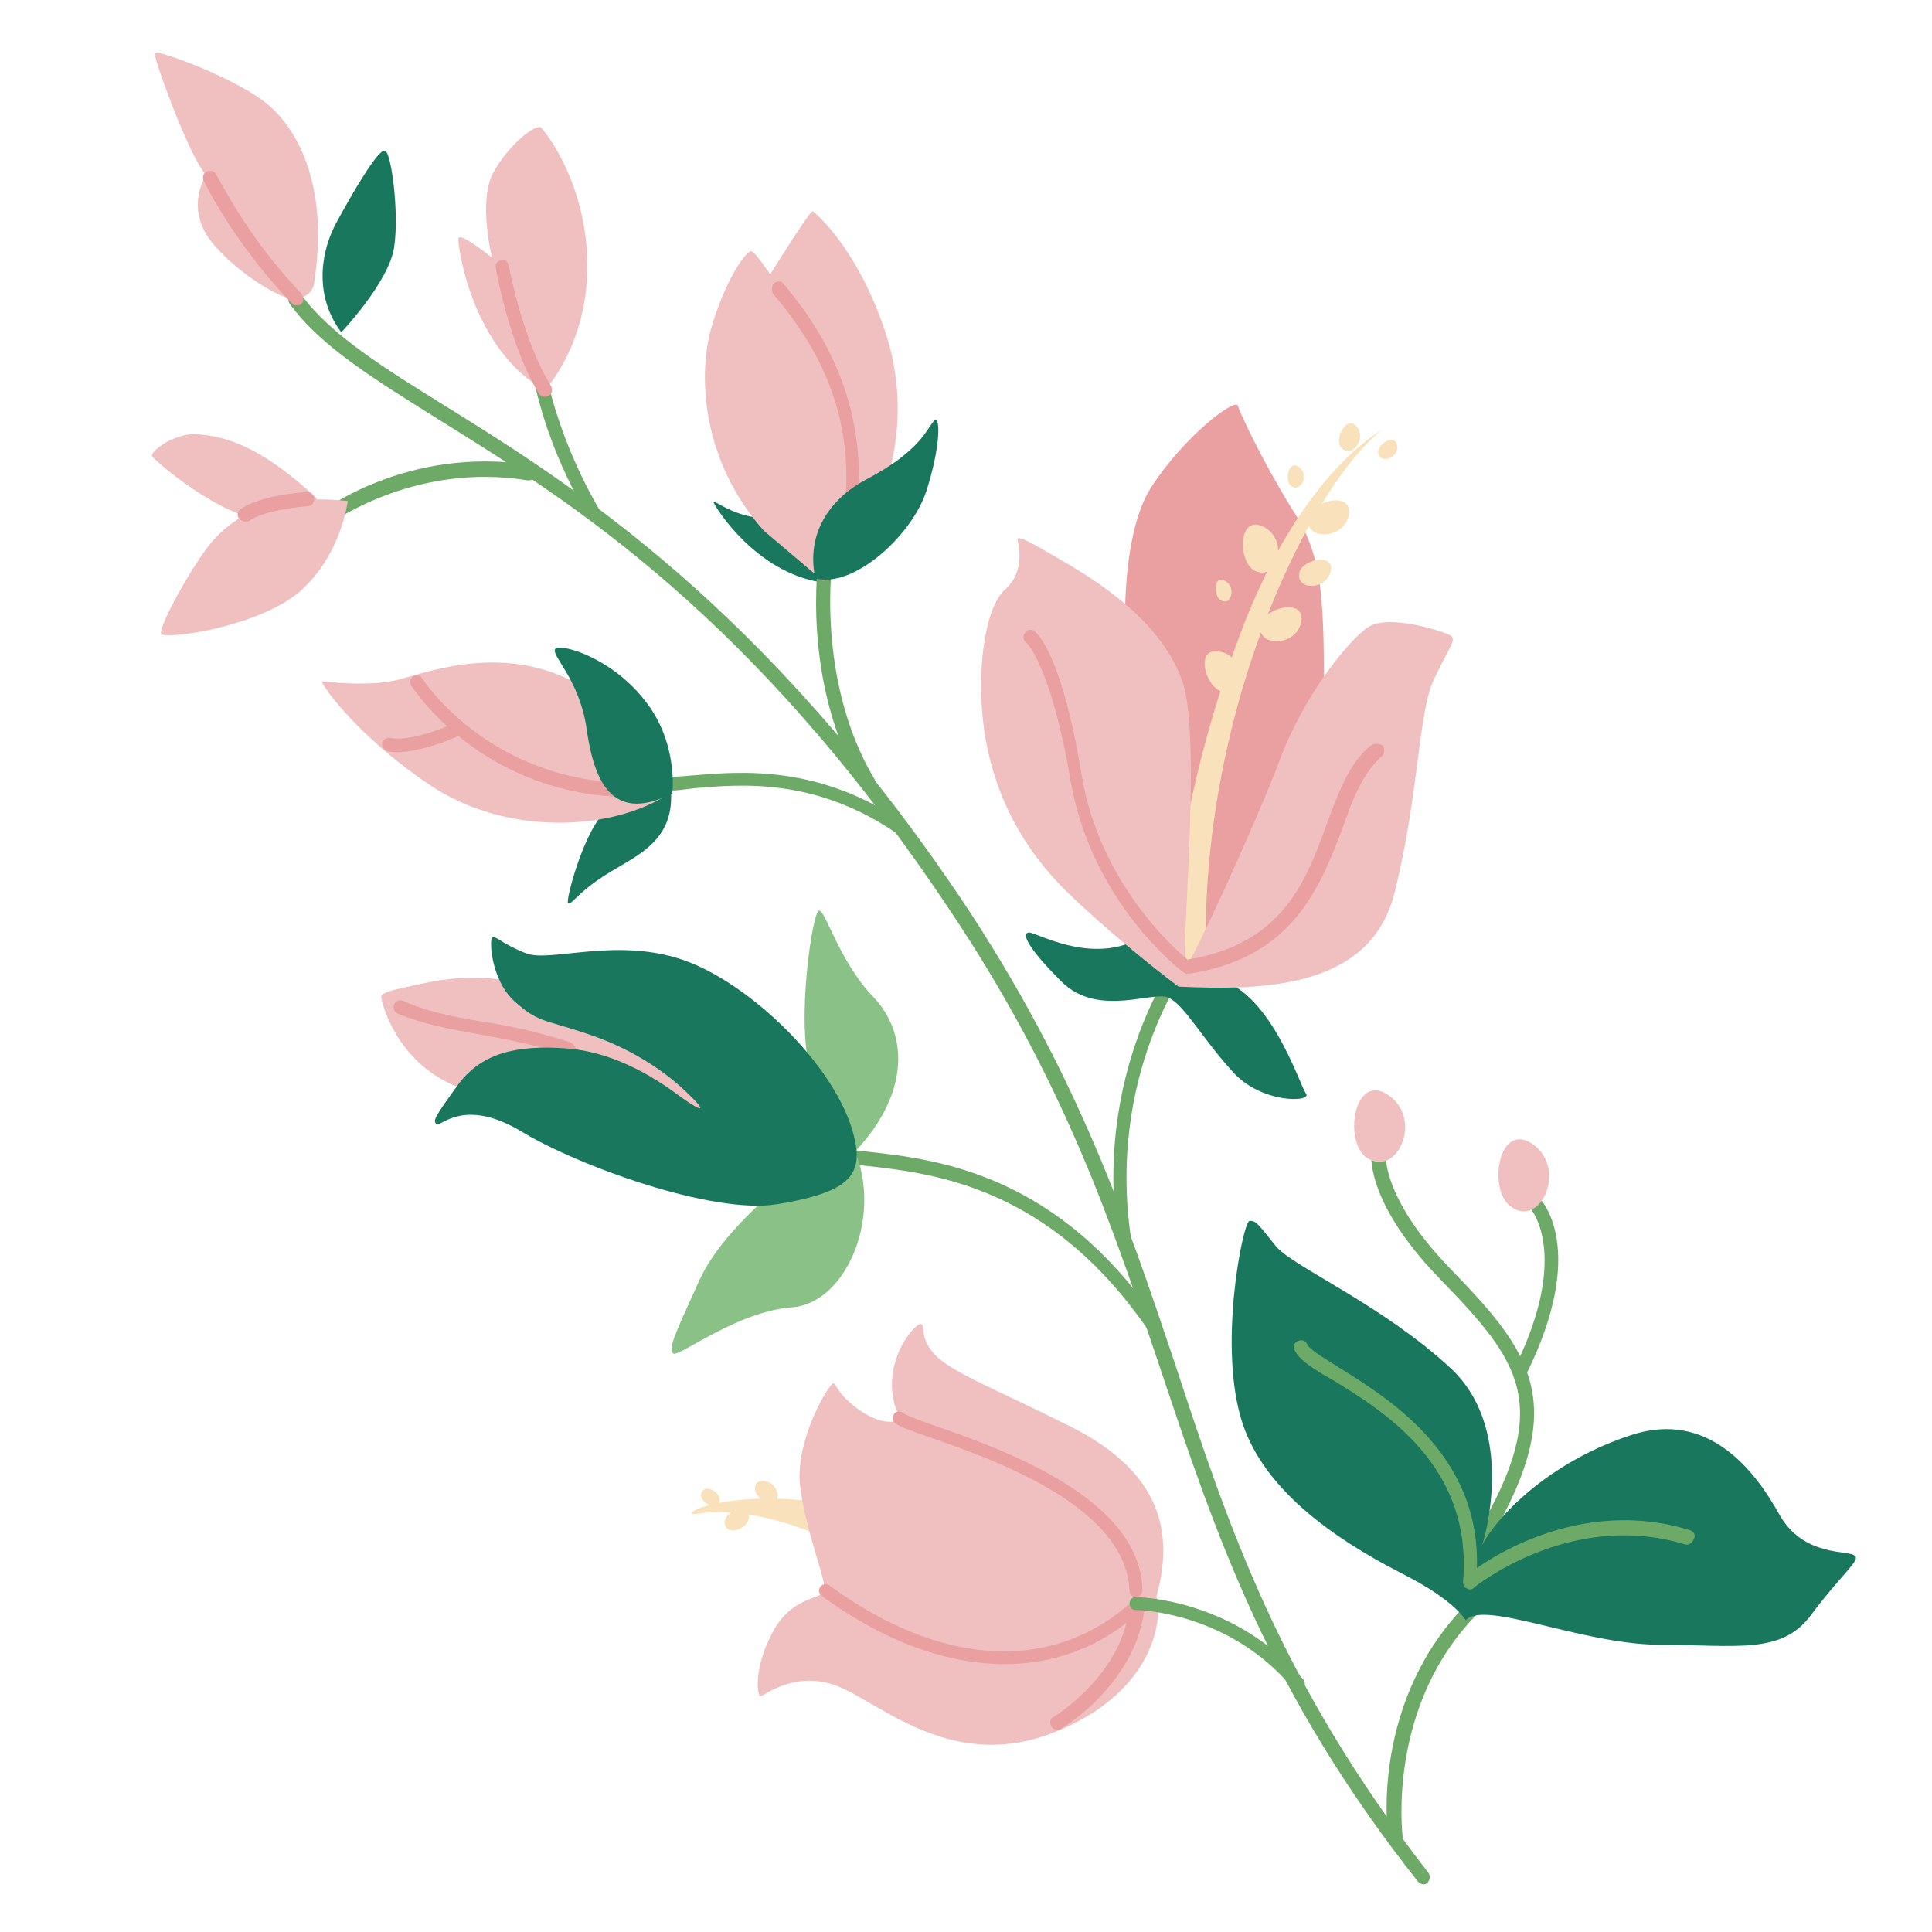
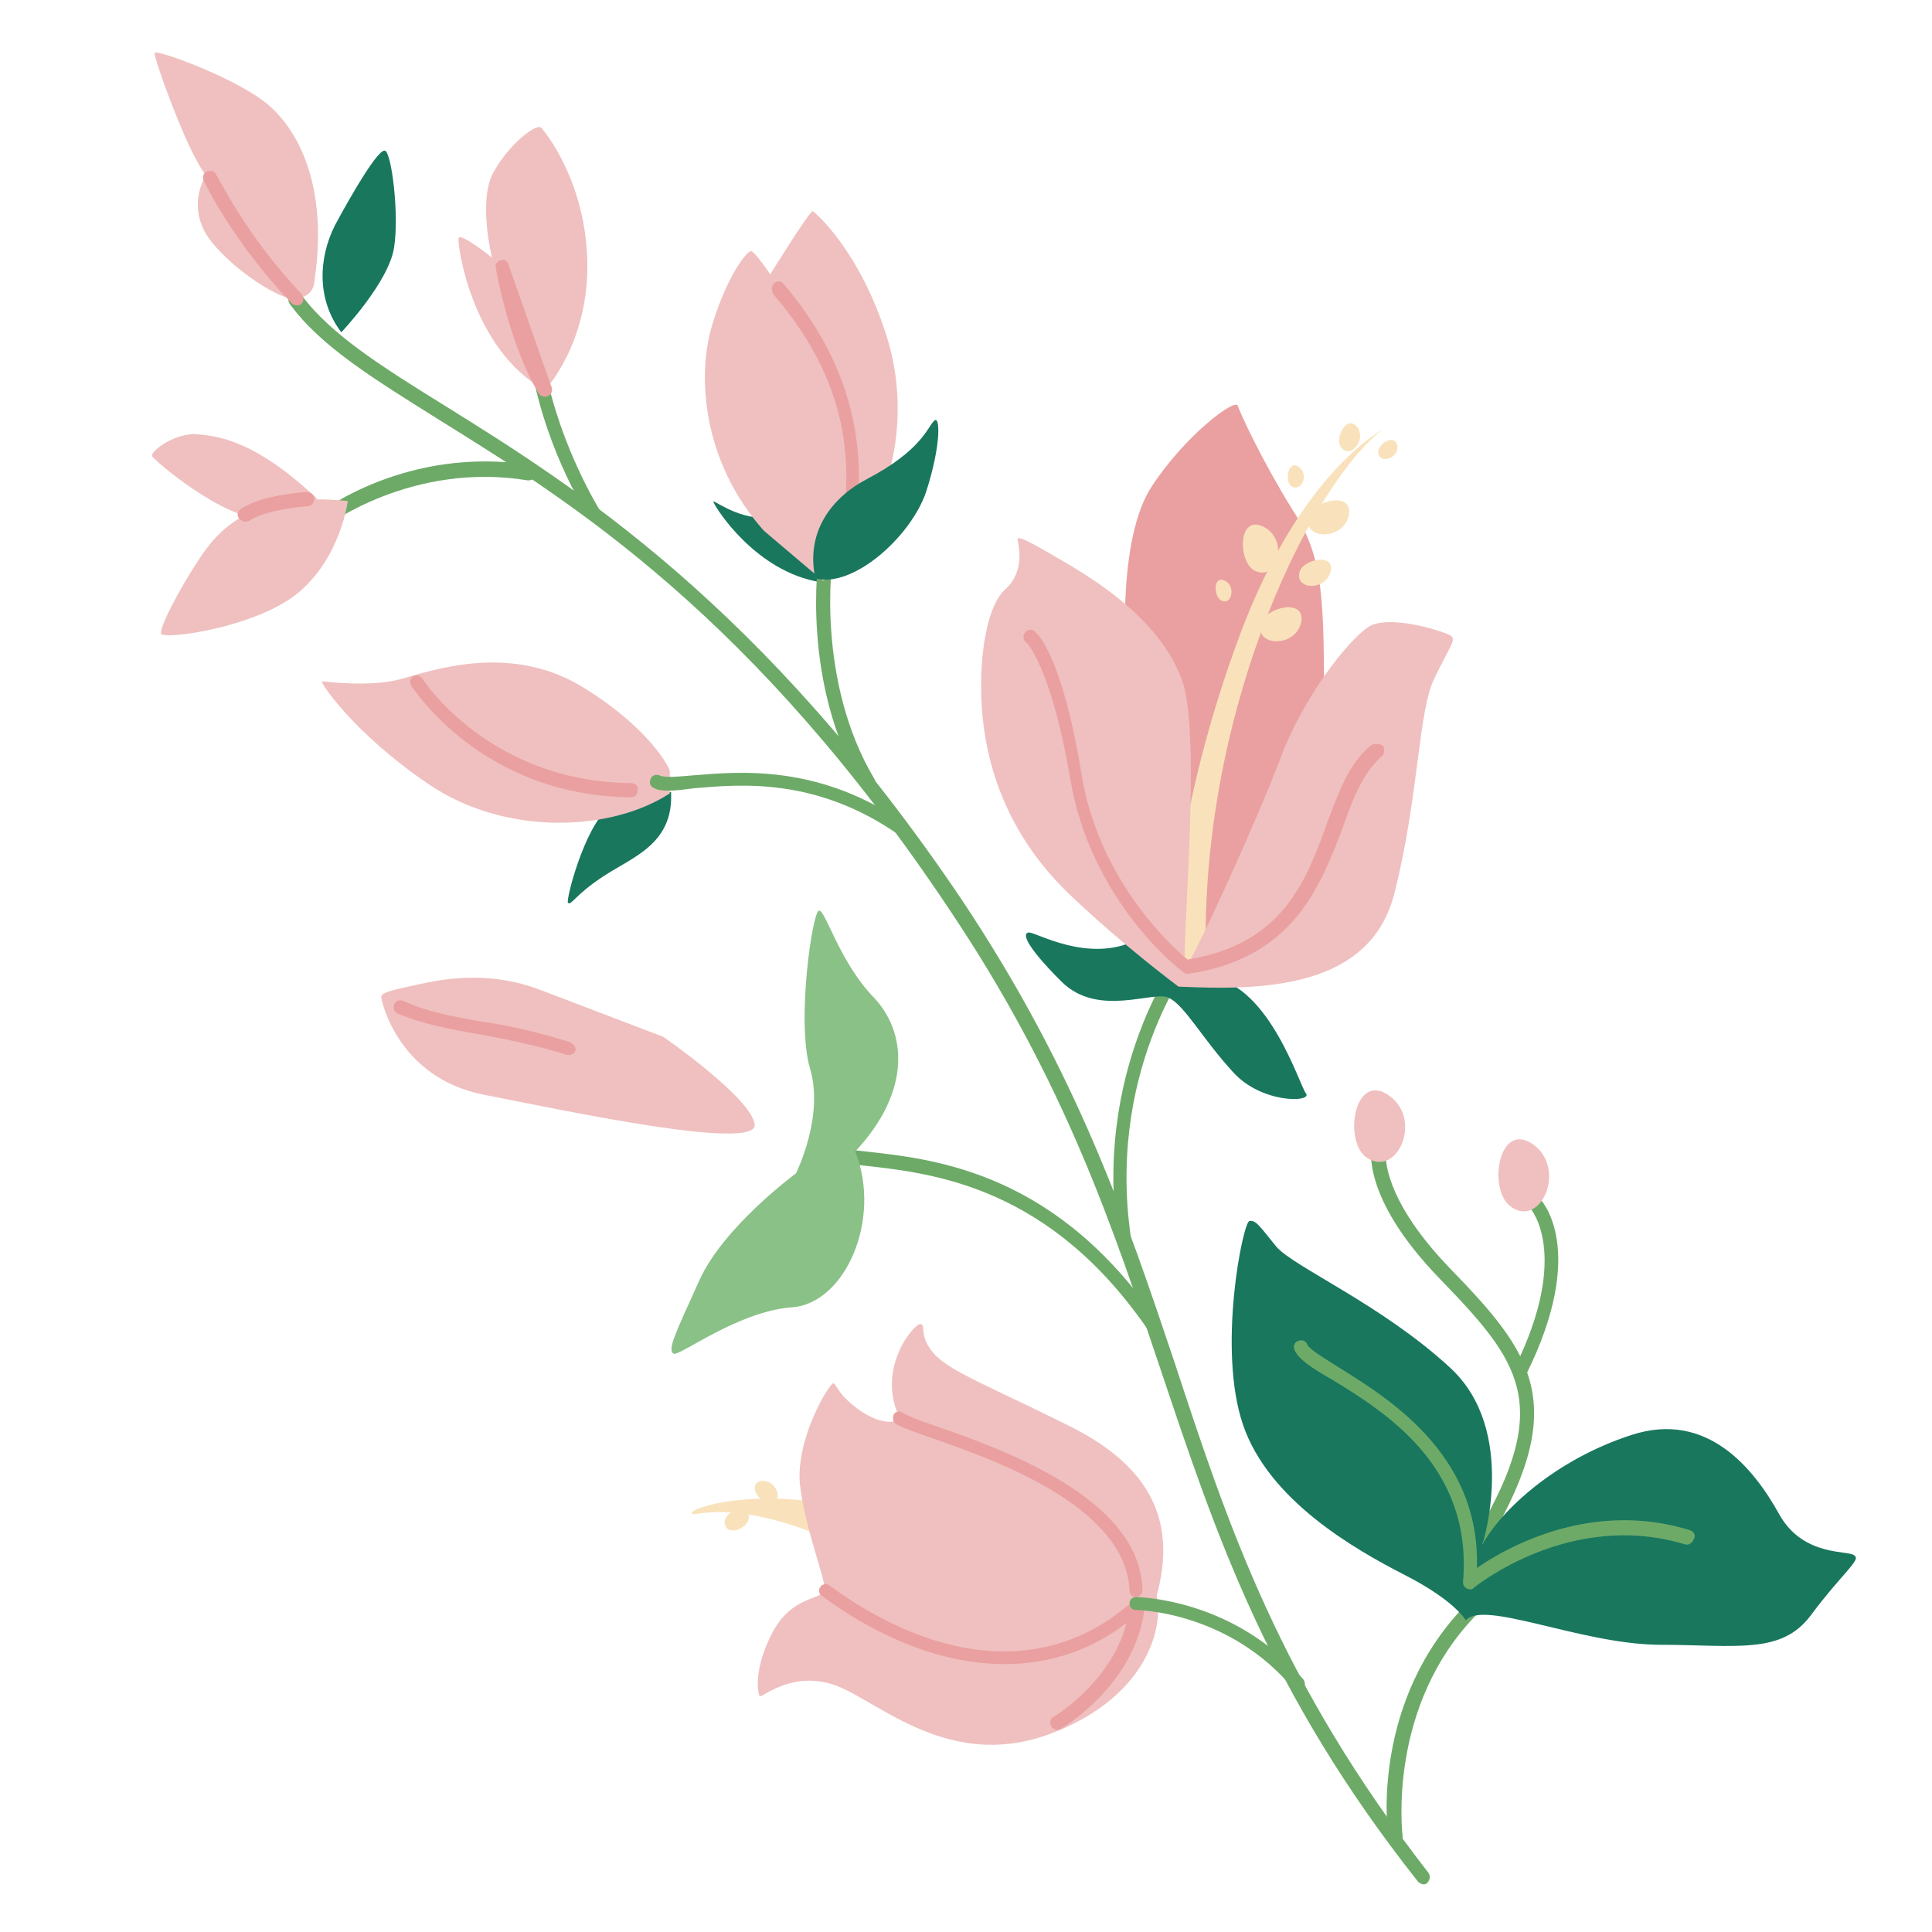
<svg xmlns="http://www.w3.org/2000/svg" version="1.1" id="OBJECTS" x="0px" y="0px" width="150px" height="150px" viewBox="0 0 150 150" xml:space="preserve">
  <g>
    <g>
      <path fill="#EFC0BF" d="M51.5,80.5l-9.7-3.7c-4.6-1.7-8.6-0.5-10.1-0.2c-1.4,0.3-2.1,0.5-2.1,0.8c0,0.3,1.3,6.3,8,7.6 c6.6,1.3,21.2,4.4,21,2.3C58.3,85.2,51.5,80.5,51.5,80.5z" />
    </g>
    <g>
      <path fill="#EAA0A0" d="M44.2,80.9c-2.5-0.8-4.8-1.3-6.9-1.6c-2.3-0.4-4.3-0.8-6-1.6c-0.3-0.1-0.6,0-0.7,0.3 c-0.1,0.3,0,0.6,0.3,0.7c1.9,0.8,4,1.2,6.3,1.6c2.1,0.4,4.3,0.8,6.8,1.6c0.1,0,0.1,0,0.2,0c0.2,0,0.4-0.1,0.5-0.4 C44.7,81.3,44.5,81,44.2,80.9z" />
    </g>
    <g>
      <path fill="#19775E" d="M47.2,62.8c-1.8,1.4-3.3,7.1-3.1,7.3c0.3,0.2,0.5-0.6,2.8-2.1c2.3-1.5,5.4-2.5,5.2-6.5 C52.1,61.5,49,61.4,47.2,62.8z" />
    </g>
    <g>
      <path fill="#EFC0BF" d="M45,53.2C39.5,50,33.7,52,31.2,52.7c-2.4,0.7-6,0.2-6.2,0.2c-0.2,0,2.4,4,8.3,8c5.9,4,14.1,3.7,18.7,0.7 l0-1.7C52.1,59.8,50.5,56.5,45,53.2z" />
    </g>
    <g>
-       <path fill="#EAA0A0" d="M35.4,56.1c-3.6,1.6-5,1.2-5,1.2c-0.3-0.1-0.6,0.1-0.7,0.3c-0.1,0.3,0.1,0.6,0.3,0.7 c0.1,0,0.3,0.1,0.8,0.1c0.8,0,2.4-0.2,4.9-1.3c0.3-0.1,0.4-0.4,0.3-0.7S35.7,56,35.4,56.1z" />
-     </g>
+       </g>
    <g>
      <path fill="#19775E" d="M59.5,40.2c-2.4,0.1-4.3-1.6-4.1-1.2c0.2,0.5,3.3,5.4,8.3,6.2c0,0,1.1-2.4,0.7-3.4 C64,40.7,61.9,40,59.5,40.2z" />
    </g>
    <g>
      <path fill="#6DAA68" d="M118.8,93c-0.2,0.2-0.2,0.5,0,0.8c0,0,3.2,3.5-1.2,12.4c-0.1,0.3,0,0.6,0.2,0.7c0.1,0,0.2,0.1,0.2,0.1 c0.2,0,0.4-0.1,0.5-0.3c4.8-9.7,1.2-13.5,1-13.7C119.3,92.8,119,92.8,118.8,93z" />
    </g>
    <g>
      <path fill="#6DAA68" d="M107.6,89.1c0.1-0.3-0.1-0.6-0.4-0.7c-0.3-0.1-0.6,0.1-0.7,0.4c0,0.2-1,4,5.3,10.5 c6.2,6.4,8.8,9.7,2.9,19.7c-0.2,0.3-0.1,0.6,0.2,0.7c0.1,0.1,0.2,0.1,0.3,0.1c0.2,0,0.4-0.1,0.5-0.3c6.2-10.6,3.2-14.5-3.1-21 C106.9,92.6,107.6,89.2,107.6,89.1z" />
    </g>
    <g>
      <path fill="#6DAA68" d="M114,124.4c-7.6,7.6-6.3,17.8-6.2,18.3c0,0.3,0.3,0.5,0.5,0.5c0,0,0,0,0.1,0c0.3,0,0.5-0.3,0.5-0.6 c0-0.1-1.3-10.2,5.9-17.4c0.2-0.2,0.2-0.5,0-0.8C114.5,124.2,114.2,124.2,114,124.4z" />
    </g>
    <g>
      <path fill="#19775E" d="M138.1,117.5c-1.9-3.4-5.5-8-11.4-6.1c-5.9,1.9-10.1,5.8-11.6,8.5c0,0,2.8-8.8-2.5-13.7 c-5.3-4.9-12.1-7.8-13.5-9.4c-1.3-1.6-1.6-2.1-2.1-2c-0.5,0.1-2.5,9.9-0.5,15.8c2,5.9,8.7,9.7,12.6,11.7c3.9,2,4.7,3.5,4.7,3.5 c1.4-1.6,8.8,1.8,14.9,1.9c6.1,0,9.6,0.8,11.9-2.3s3.9-4.3,3.4-4.6C143.7,120.3,140,121,138.1,117.5z" />
    </g>
    <g>
      <g>
        <path fill="#F9E2BB" d="M59.9,115.2c-0.4-0.3-1-0.3-1.2,0c-0.2,0.3-0.1,0.8,0.4,1.2c0.4,0.3,1,0.3,1.2,0 C60.5,116.1,60.3,115.5,59.9,115.2z" />
      </g>
      <g>
-         <path fill="#F9E2BB" d="M55.5,115.8c-0.4-0.3-0.8-0.3-1,0c-0.2,0.3,0,0.7,0.3,0.9c0.4,0.3,0.8,0.3,1,0 C56,116.5,55.8,116,55.5,115.8z" />
-       </g>
+         </g>
      <g>
        <path fill="#F9E2BB" d="M56.8,117.4c-0.5,0.3-0.7,0.8-0.4,1.2c0.2,0.3,0.8,0.3,1.2,0c0.5-0.3,0.7-0.8,0.4-1.2 S57.2,117.1,56.8,117.4z" />
      </g>
      <g>
        <path fill="#F9E2BB" d="M65.6,117c-7-1.5-11.9,0-11.9,0.5c0,0.4,3.3-1.5,12,2.6C74.4,124.1,65.6,117,65.6,117z" />
      </g>
    </g>
    <g>
      <path fill="#EFC0BF" d="M83.2,110.8c-6.2-3.1-9.2-4.2-10.6-5.6c-1.3-1.4-0.7-2.3-1.1-2.4c-0.4-0.2-3.6,3.4-1.6,7.4 c0,0-1,0.7-3-0.6c-1.9-1.3-1.9-2.1-2.2-2.2c-0.3,0-2.9,4.2-2.6,7.8c0.4,3.6,2.1,7.6,1.9,8.3c-0.2,0.7-2.5,0.4-4,3.2 c-1.5,2.8-1.2,4.8-1,5c0.2,0.1,2.6-2.1,6-0.8c3.3,1.3,8.7,6.5,16.3,3.8c7.5-2.7,9.1-8.1,8.5-10.8 C91.4,118.1,89.3,113.9,83.2,110.8z" />
    </g>
    <g>
      <path fill="#EAA0A0" d="M88.3,124c-0.3,0-0.6,0.2-0.6,0.5c-0.4,5.5-5.9,8.8-5.9,8.8c-0.3,0.1-0.3,0.5-0.2,0.7 c0.1,0.2,0.3,0.3,0.5,0.3c0.1,0,0.2,0,0.3-0.1c0.2-0.1,6-3.6,6.5-9.7C88.8,124.3,88.6,124,88.3,124z" />
    </g>
    <g>
      <path fill="#EAA0A0" d="M87.5,124.7c-6.2,5.2-14.6,4.6-23.1-1.6c-0.2-0.2-0.6-0.1-0.7,0.1c-0.2,0.2-0.1,0.6,0.1,0.7 c4.9,3.6,9.8,5.3,14.2,5.3c3.7,0,7.2-1.2,10.2-3.8c0.2-0.2,0.3-0.5,0.1-0.8C88,124.6,87.7,124.5,87.5,124.7z" />
    </g>
    <g>
      <path fill="#EAA0A0" d="M72.6,110.7c-1.2-0.4-2.2-0.8-2.5-1c-0.2-0.2-0.6-0.1-0.7,0.1s-0.1,0.6,0.1,0.7c0.4,0.3,1.3,0.6,2.7,1.1 c4.9,1.7,15.2,5.3,15.5,11.9c0,0.3,0.2,0.5,0.5,0.5c0,0,0,0,0,0c0.3,0,0.5-0.3,0.5-0.6C88.5,116.3,77.8,112.5,72.6,110.7z" />
    </g>
    <g>
      <path fill="#EFC0BF" d="M119.1,88.9c-2.7-2-3.6,3.3-1.9,4.7C119.5,95.5,121.7,90.9,119.1,88.9z" />
    </g>
    <g>
      <path fill="#EFC0BF" d="M107.9,85.1c-2.7-2-3.6,3.3-1.9,4.7C108.4,91.6,110.5,87,107.9,85.1z" />
    </g>
    <g>
      <path fill="#6DAA68" d="M131.2,118.8c-9.4-2.9-17.1,3.3-17.4,3.6c-0.2,0.2-0.3,0.5-0.1,0.8c0.1,0.1,0.3,0.2,0.4,0.2 c0.1,0,0.2,0,0.3-0.1c0.1-0.1,7.5-6.1,16.4-3.4c0.3,0.1,0.6-0.1,0.7-0.4C131.7,119.2,131.5,118.9,131.2,118.8z" />
    </g>
    <g>
      <path fill="#6DAA68" d="M104,106.2c-1.1-0.7-2.3-1.4-2.5-1.8c-0.1-0.3-0.4-0.4-0.7-0.3c-0.3,0.1-0.4,0.4-0.3,0.7 c0.3,0.7,1.3,1.4,2.9,2.3c4.1,2.5,10.9,6.7,10.2,15.6c0,0.3,0.2,0.6,0.5,0.6c0,0,0,0,0,0c0.3,0,0.5-0.2,0.5-0.5 C115.5,113.3,108,108.7,104,106.2z" />
    </g>
    <g>
      <path fill="#6DAA68" d="M88.2,124C88.2,124,88.2,124,88.2,124c-0.3,0-0.5,0.2-0.5,0.5c0,0.3,0.2,0.5,0.5,0.5 c0.1,0,7.2,0.1,12.2,6.1c0.1,0.1,0.3,0.2,0.4,0.2c0.1,0,0.2,0,0.3-0.1c0.2-0.2,0.3-0.5,0.1-0.8C95.9,124.2,88.6,124,88.2,124z" />
    </g>
    <g>
      <path fill="#6DAA68" d="M67.2,89.4c-1.7-0.2-3-0.3-3.6-0.7c-0.3-0.2-0.6-0.1-0.7,0.2s-0.1,0.6,0.2,0.7c0.8,0.5,2.2,0.7,4,0.9 c5.4,0.6,14.5,1.6,22.2,13c0.1,0.2,0.3,0.2,0.4,0.2c0.1,0,0.2,0,0.3-0.1c0.2-0.2,0.3-0.5,0.1-0.7C82.2,91.1,72.8,90,67.2,89.4z" />
    </g>
    <g>
      <path fill="#6DAA68" d="M91.8,73.8c-0.1,0.1-7.2,9.3-4.9,23.1c0,0.3,0.3,0.4,0.5,0.4c0,0,0.1,0,0.1,0c0.3,0,0.5-0.3,0.4-0.6 c-2.2-13.3,4.6-22.1,4.7-22.2c0.2-0.2,0.1-0.6-0.1-0.8C92.4,73.5,92,73.5,91.8,73.8z" />
    </g>
    <g>
      <path fill="#6DAA68" d="M53.8,60.2c-1.2,0.1-2.2,0.2-2.6,0c-0.3-0.1-0.6,0-0.7,0.3c-0.1,0.3,0,0.6,0.3,0.7c0.6,0.3,1.6,0.2,3.1,0 c3.5-0.3,9.5-0.9,16,3.7c0.1,0.1,0.2,0.1,0.3,0.1c0.2,0,0.3-0.1,0.4-0.2c0.2-0.2,0.1-0.6-0.1-0.7C63.7,59.3,57.5,59.9,53.8,60.2z" />
    </g>
    <g>
      <path fill="#6DAA68" d="M64.7,43.2c0-0.3-0.2-0.6-0.5-0.6c-0.3,0-0.6,0.2-0.6,0.5c-0.1,0.4-1.4,9.9,3.3,17.9 c0.1,0.2,0.3,0.3,0.5,0.3c0.1,0,0.2,0,0.3-0.1c0.3-0.1,0.3-0.5,0.2-0.7C63.3,52.8,64.6,43.3,64.7,43.2z" />
    </g>
    <g>
      <path fill="#6DAA68" d="M42.3,28.6c-0.1-0.3-0.3-0.5-0.6-0.4c-0.3,0.1-0.5,0.3-0.4,0.6c1.3,6.7,4.4,11.3,4.5,11.5 c0.1,0.2,0.3,0.2,0.4,0.2c0.1,0,0.2,0,0.3-0.1c0.2-0.2,0.3-0.5,0.1-0.7C46.6,39.6,43.6,35,42.3,28.6z" />
    </g>
    <g>
      <path fill="#6DAA68" d="M41.2,36.1c-9.6-1.5-16.3,3.6-16.6,3.9c-0.2,0.2-0.3,0.5-0.1,0.8c0.1,0.1,0.3,0.2,0.4,0.2 c0.1,0,0.2,0,0.3-0.1c0.1,0,6.7-5.1,15.8-3.6c0.3,0,0.6-0.2,0.6-0.4C41.7,36.4,41.5,36.2,41.2,36.1z" />
    </g>
    <g>
      <path fill="#19775E" d="M29.9,11.7c-0.5-0.2-2.5,3.2-3.9,5.8c-1.3,2.6-1.4,5.8,0.5,8.3c0,0,3.7-3.9,4.1-6.6 C31,16.6,30.4,11.9,29.9,11.7z" />
    </g>
    <g>
      <path fill="#EFC0BF" d="M11.8,35.4c0.1,0.3,5.6,5,8.8,4.9c3.2-0.1,4-1.6,4-1.6c-4.9-4.6-7.8-4.9-9.6-5 C13.2,33.8,11.7,35.1,11.8,35.4z" />
    </g>
    <g>
      <path fill="#EFC0BF" d="M15.6,43.2c-1.8,2.7-3.2,5.5-3.1,6c0.2,0.5,7.6-0.5,10.8-3.3c3.2-2.8,3.7-7,3.7-7 C20.3,38.2,17.4,40.5,15.6,43.2z" />
    </g>
    <g>
      <path fill="#EFC0BF" d="M38.3,13.4c-1.2,2.2-0.1,6.6-0.1,6.6s-2.5-2-2.6-1.5c-0.1,0.5,1,8.6,6.7,11.8c0,0,3.4-3.6,3.3-9.9 c-0.1-6.3-3.3-10.2-3.6-10.5C41.6,9.6,39.5,11.2,38.3,13.4z" />
    </g>
    <g>
      <path fill="#EFC0BF" d="M63.1,16.4c-0.2-0.1-3.3,4.9-3.3,4.9s-1.2-1.8-1.5-1.8c-0.3,0-1.8,1.8-3,5.7c-1.2,3.9-0.8,10.6,4,16 l4.6,3.9l1.9-1.2l2.7-5.6c0,0,2.4-5.4,0.4-12C66.8,19.5,63.3,16.5,63.1,16.4z" />
    </g>
    <g>
      <path fill="#EAA0A0" d="M49,60.8c-11.1-0.1-16.2-8.1-16.2-8.1c-0.2-0.3-0.5-0.3-0.7-0.2c-0.3,0.2-0.3,0.5-0.2,0.7 c0.1,0.1,5.4,8.6,17.1,8.7c0,0,0,0,0,0c0.3,0,0.5-0.2,0.5-0.5C49.6,61,49.3,60.8,49,60.8z" />
    </g>
    <g>
      <path fill="#EAA0A0" d="M60.1,22c-0.2,0.2-0.2,0.5-0.1,0.8c5.2,6,6.8,12.4,5,20c-0.1,0.3,0.1,0.6,0.4,0.6c0,0,0.1,0,0.1,0 c0.2,0,0.5-0.2,0.5-0.4c1.8-7.9,0.1-14.8-5.2-21C60.7,21.8,60.3,21.8,60.1,22z" />
    </g>
    <g>
      <path fill="#8AC187" d="M67.8,77.4c-2.6-2.7-3.7-6.7-4.2-6.7c-0.5-0.1-1.8,8.6-0.7,12.3c1.1,3.7-1.1,8.1-1.1,8.1s-5.6,4.1-7.5,8.3 c-1.9,4.2-2.5,5.4-2,5.7c0.5,0.2,5-3.3,9.2-3.6c4.1-0.3,7-6.8,4.9-12.1C70.8,84.7,70.4,80.1,67.8,77.4z" />
    </g>
    <g>
-       <path fill="#19775E" d="M53.5,74.7c-5.4-2.1-10.8,0.1-12.7-0.7c-2-0.8-2.3-1.4-2.6-1.2C38,73,38.1,76,39.9,77.7 c1.9,1.7,2.2,1.4,5.5,2.5c3.4,1.1,6,2.8,7.8,4.5c1.8,1.7,1.4,1.7-0.3,0.5c-1.6-1.2-4.9-3.5-8.9-3.8c-4-0.3-6.7,0.4-8.5,2.9 c-1.8,2.5-1.9,2.7-1.6,3c0.3,0.2,2.1-2.1,6.5,0.5c4.4,2.7,14.9,6.5,19.9,5.7c4.9-0.8,6.4-1.9,6.2-4.2 C65.9,83.8,58.9,76.8,53.5,74.7z" />
-     </g>
+       </g>
    <g>
      <path fill="#19775E" d="M94.1,75.9c0,0-2.2-4.7-5.9-2.9c-3.7,1.8-7.7-0.6-8.3-0.6c-0.5,0-0.5,0.8,2.5,3.8c2.9,2.9,7.3,0.6,8.4,1.3 c1.2,0.6,2.6,3.2,4.9,5.7c2.2,2.5,6.2,2.4,5.7,1.7C100.9,84.3,98.6,76.6,94.1,75.9z" />
    </g>
    <g>
      <path fill="#EAA0A0" d="M96.1,31.5c-0.2-0.6-4.1,2.3-6.7,6.3c-2.6,4-2.3,12.9-1.5,19.2c0.9,6.3,3.2,18.7,3.2,18.7l5.3-3.9l6.4-16 c0-9.5,0-12.5-2.5-16.3C97.9,35.6,96.3,32.1,96.1,31.5z" />
    </g>
    <g>
      <g>
        <path fill="#F9E2BB" d="M96.3,49.2C91.5,62,90.5,73.3,91.5,75c1,1.7,2.1-2.1,2.1-2.1c0-18.8,8.4-35.5,13.8-39.6 C107.4,33.4,101.1,36.4,96.3,49.2z" />
      </g>
      <g>
        <path fill="#F9E2BB" d="M107,35.1c0,0.9,1.5,0.6,1.5-0.4C108.4,33.6,107,34.4,107,35.1z" />
      </g>
      <g>
        <path fill="#F9E2BB" d="M100.2,37.7c0.7,0.6,1.5-0.7,0.7-1.4C100.1,35.6,99.7,37.2,100.2,37.7z" />
      </g>
      <g>
        <path fill="#F9E2BB" d="M95.1,45.1c-0.9-0.5-0.9,1.2-0.3,1.5C95.6,47.1,96,45.5,95.1,45.1z" />
      </g>
      <g>
        <path fill="#F9E2BB" d="M98.1,40.9c-2-1-2,2.7-0.7,3.4C99.2,45.2,100.1,41.9,98.1,40.9z" />
      </g>
      <g>
        <path fill="#F9E2BB" d="M104.1,34.7c0.7,1,2-0.5,1.3-1.5C104.6,32.1,103.6,34,104.1,34.7z" />
      </g>
      <g>
-         <path fill="#F9E2BB" d="M94.7,50.6c-2-0.4-1.1,2.8,0.2,3.1C96.7,54,96.7,50.9,94.7,50.6z" />
-       </g>
+         </g>
      <g>
        <path fill="#F9E2BB" d="M100.9,44.4c-0.4,1.4,2,1.5,2.4,0C103.7,42.9,101.2,43.4,100.9,44.4z" />
      </g>
      <g>
        <path fill="#F9E2BB" d="M97.9,48.4c-0.5,1.8,2.6,1.9,3.1,0C101.5,46.4,98.3,47.1,97.9,48.4z" />
      </g>
      <g>
        <path fill="#F9E2BB" d="M101.6,40.1c-0.5,1.8,2.6,1.9,3.1,0C105.2,38.1,102,38.8,101.6,40.1z" />
      </g>
    </g>
    <g>
      <path fill="#EFC0BF" d="M106.2,48.7c-1.6,1.1-5,5.4-6.8,10.2s-6.7,15.5-7.3,16.1c-0.6,0.7,1.3-17.5-0.3-22.1 c-1.6-4.6-6.4-7.6-8.7-9c-2.4-1.4-4.2-2.5-4.1-2s0.6,2.5-1,3.9c-1.6,1.5-2.2,6.5-1.6,10.8c0.6,4.3,2.5,8.9,6.7,12.9 s8.4,7.1,8.4,7.1c6.5,0.3,15,0.2,16.8-7.4c1.9-7.6,1.8-14.1,3.1-16.6c1.2-2.5,1.6-2.8,1.3-3.2C112.4,49.1,107.8,47.6,106.2,48.7z" />
    </g>
    <g>
      <path fill="#6DAA68" d="M91.2,105.8c-3.7-11-7.5-22.4-16.5-35.9C59.3,47,44.5,37.7,34.7,31.6c-5-3.1-9-5.6-11.3-8.7 c-0.2-0.2-0.5-0.3-0.8-0.1c-0.2,0.2-0.3,0.5-0.1,0.8c2.4,3.3,6.5,5.8,11.6,9c10.3,6.4,24.4,15.2,39.6,38 c9,13.4,12.7,24.7,16.4,35.7c4.3,12.8,8.3,25,20,39.8c0.1,0.1,0.3,0.2,0.4,0.2c0.1,0,0.2,0,0.3-0.1c0.2-0.2,0.3-0.5,0.1-0.8 C99.4,130.6,95.4,118.6,91.2,105.8z" />
    </g>
    <g>
      <path fill="#EAA0A0" d="M106.4,57.9c-1.7,1.4-2.5,3.7-3.4,6.1c-1.6,4.4-3.4,9.3-10.8,10.5c-1.1-0.9-6.8-6-8.2-14.2 C82.5,51,80.6,49.2,80.3,49c-0.2-0.2-0.6-0.1-0.7,0.1c-0.2,0.2-0.2,0.6,0.1,0.8c0,0,1.9,1.8,3.4,10.6c1.6,9.5,8.5,14.8,8.8,15 l0.2,0.1l0.2,0c8.1-1.2,10.2-6.8,11.9-11.2c0.8-2.3,1.6-4.4,3.1-5.7c0.2-0.2,0.2-0.5,0.1-0.8C107,57.7,106.7,57.7,106.4,57.9z" />
    </g>
    <g>
      <path fill="#19775E" d="M72.5,32.7c-0.5,0.5-1,2.3-5.2,4.5c-2.5,1.3-4.8,3.9-4,7.7c2.9,0.8,7.4-3.2,8.6-6.7 C73.1,34.5,73,32.1,72.5,32.7z" />
    </g>
    <g>
-       <path fill="#19775E" d="M43.1,50.4c-0.3,0.5,1.8,2.3,2.4,5.9c0.5,3.6,1.6,7.9,6.7,5.3c0,0,0.5-4-2.2-7.3 C47.3,50.9,43.3,49.9,43.1,50.4z" />
-     </g>
+       </g>
    <g>
      <path fill="#EAA0A0" d="M23.8,38.2c-3.9,0.3-5.1,1.3-5.2,1.4c-0.2,0.2-0.2,0.5,0,0.7c0.1,0.1,0.3,0.2,0.4,0.2c0.1,0,0.3,0,0.4-0.1 c0,0,1-0.8,4.5-1.1c0.3,0,0.5-0.3,0.5-0.6C24.4,38.4,24.1,38.2,23.8,38.2z" />
    </g>
    <g>
-       <path fill="#EAA0A0" d="M39.5,20.6c-0.1-0.3-0.3-0.5-0.6-0.4c-0.3,0.1-0.5,0.3-0.4,0.6c0,0.2,1.1,6.1,3.3,9.7 c0.1,0.2,0.3,0.3,0.5,0.3c0.1,0,0.2,0,0.3-0.1c0.3-0.1,0.3-0.5,0.2-0.7C40.6,26.5,39.5,20.7,39.5,20.6z" />
+       <path fill="#EAA0A0" d="M39.5,20.6c-0.1-0.3-0.3-0.5-0.6-0.4c-0.3,0.1-0.5,0.3-0.4,0.6c0,0.2,1.1,6.1,3.3,9.7 c0.1,0.2,0.3,0.3,0.5,0.3c0.1,0,0.2,0,0.3-0.1c0.3-0.1,0.3-0.5,0.2-0.7z" />
    </g>
    <g>
      <path fill="#EFC0BF" d="M20.9,8.2c-2.4-2.1-8.8-4.4-8.9-4.1c-0.1,0.3,2.6,7.9,4,9.5c0,0-1.3,1.9-0.2,4.2c1.1,2.3,5.8,5.6,7.2,5.4 c1.4-0.2,1.4-1.3,1.4-1.3C25.5,14.7,23.3,10.3,20.9,8.2z" />
    </g>
    <g>
      <path fill="#EAA0A0" d="M16.8,13.6c-0.1-0.3-0.4-0.4-0.7-0.3c-0.3,0.1-0.4,0.4-0.3,0.7c0.1,0.2,2.3,4.8,6.8,9.5 c0.1,0.1,0.2,0.2,0.4,0.2c0.1,0,0.3,0,0.4-0.1c0.2-0.2,0.2-0.5,0-0.8C19,18.2,16.9,13.6,16.8,13.6z" />
    </g>
  </g>
</svg>